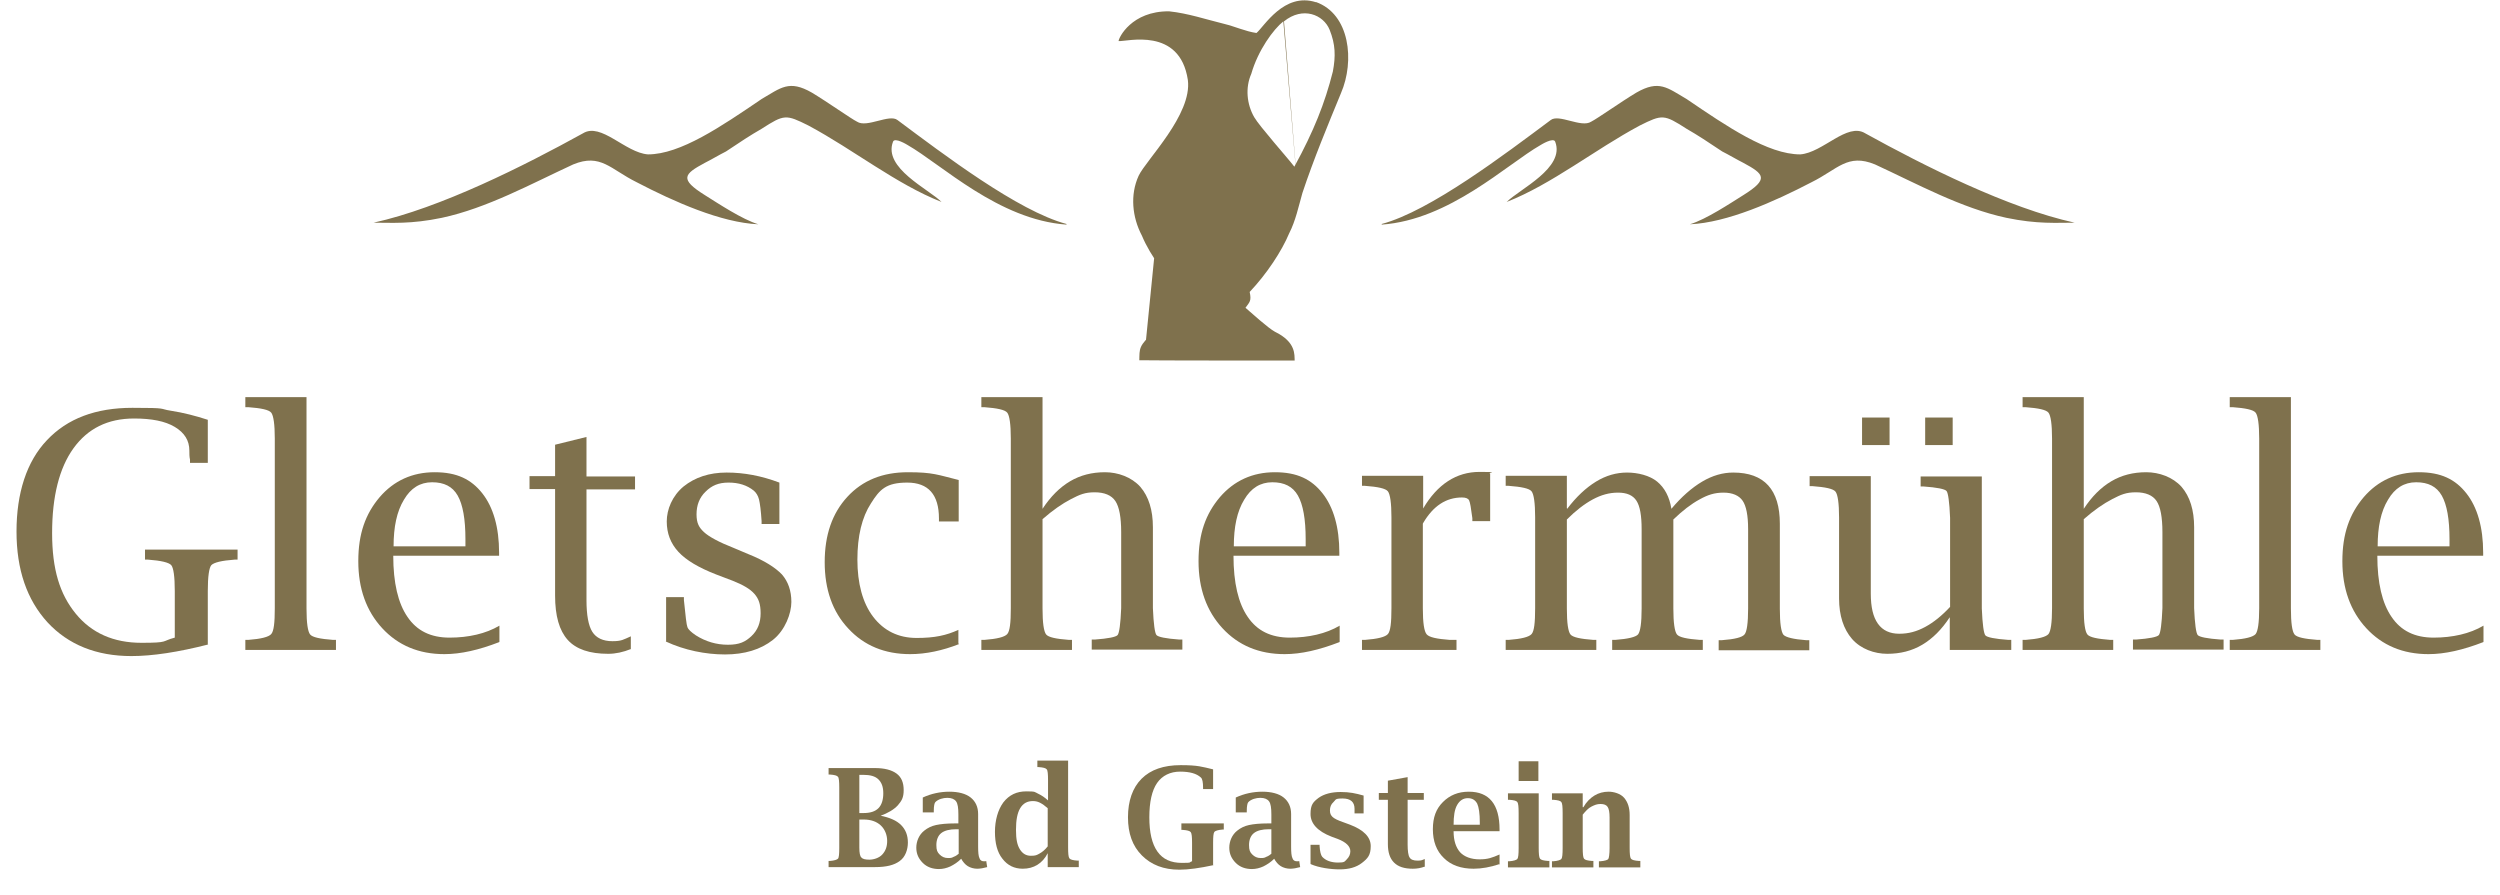
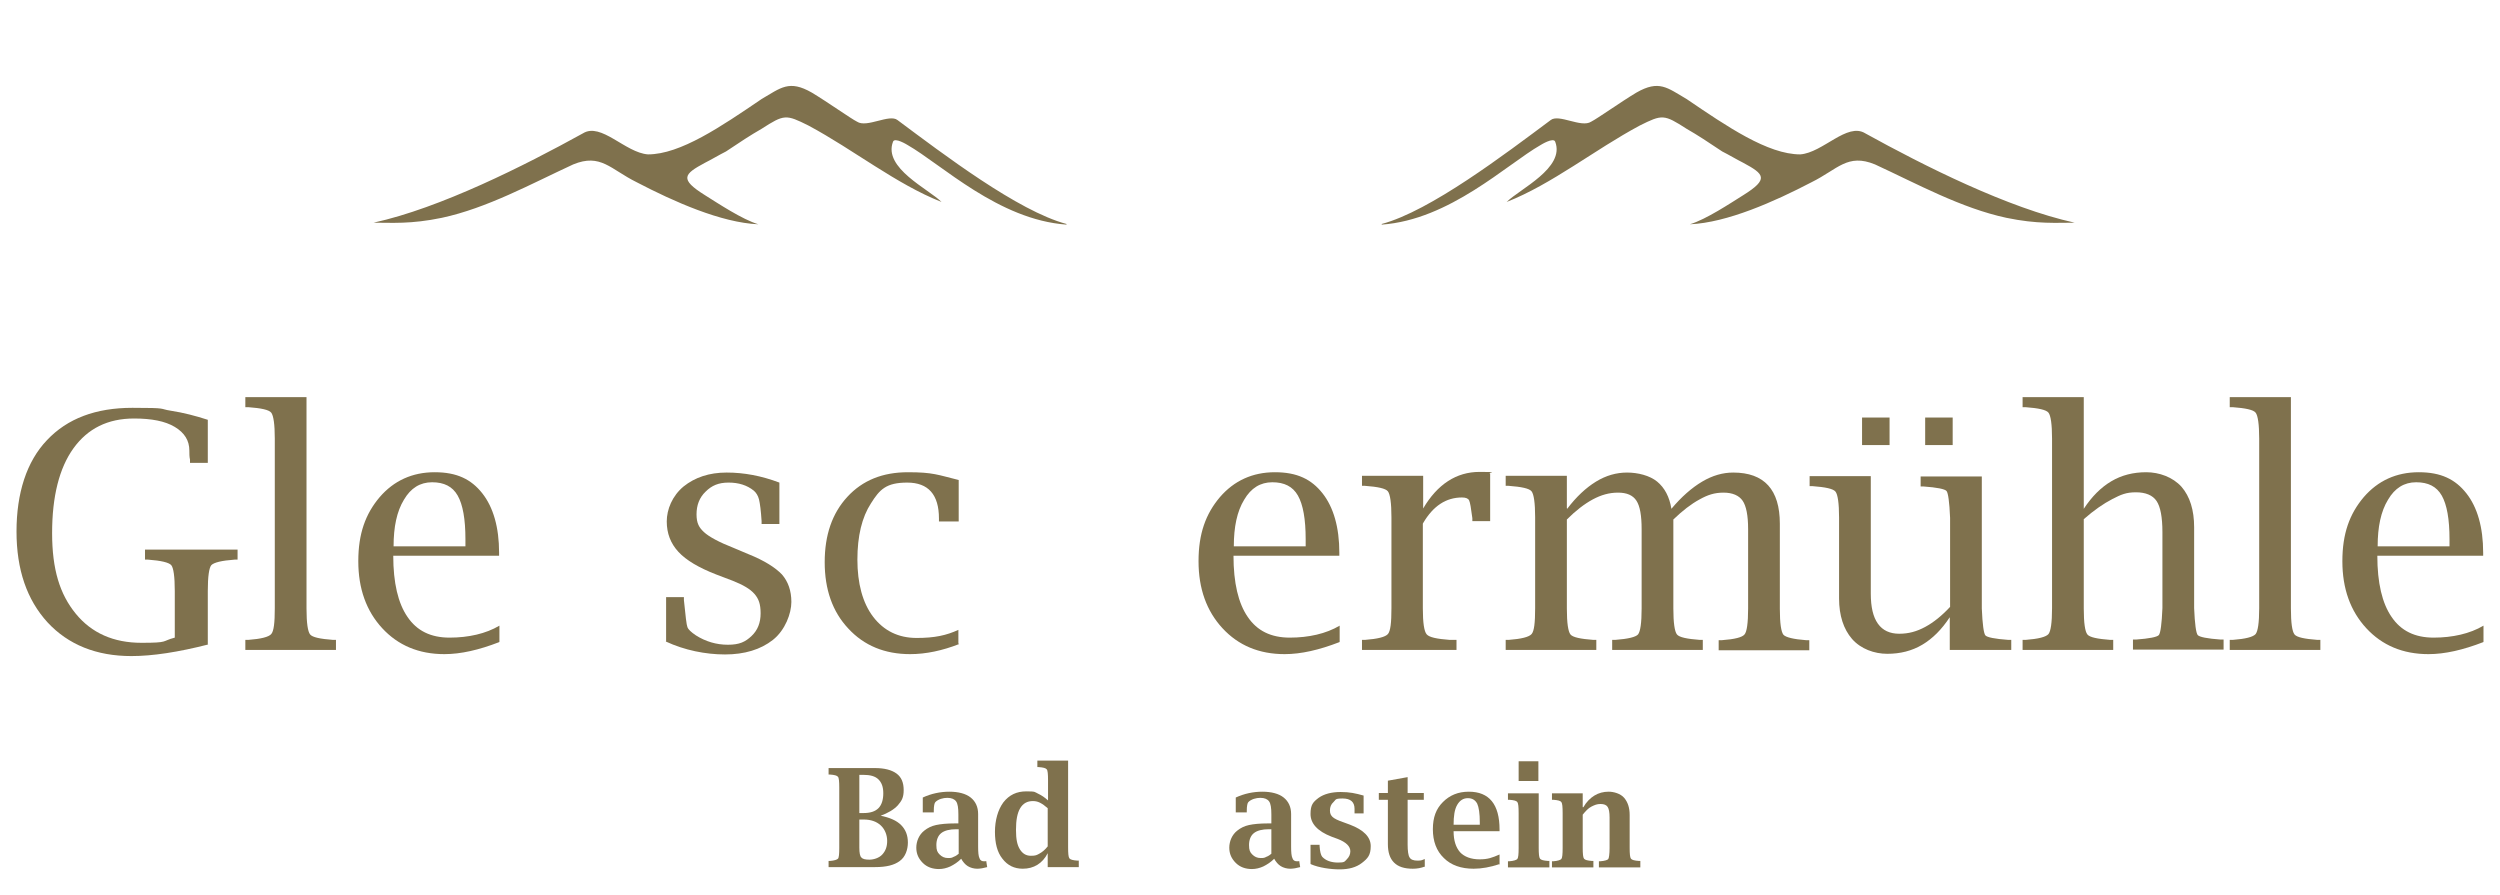
<svg xmlns="http://www.w3.org/2000/svg" id="Ebene_1" version="1.1" viewBox="0 0 772.4 276.6">
  <defs>
    <style>
      .st0 {
        fill-rule: evenodd;
      }

      .st0, .st1 {
        fill: #7f714d;
      }
    </style>
  </defs>
-   <path class="st1" d="M406.5.6c10.6,3.7,12.1,18.3,7.8,28.2-4.2,10.2-8.4,20.3-11.9,30.8-1.2,4.2-2.1,8.6-4.1,12.5-2.3,5.5-6.9,12.5-12.2,18.1.6,2.8,0,3.1-1.3,4.9,1.9,1.6,6.9,6.2,9.1,7.4,6.6,3.2,6,7.2,6.1,8.9-3.8,0-44.4,0-48-.1.1-3.5-.3-4.5,4.6-8.7,3.7-1.9,7.2-4.4,9.9-7.6-1.3-.6-2-2.3-1.6-4.3-4.5-5.6-9.3-11.2-12.1-17.9-3-5.7-3.7-12.6-1-18.5,2.3-4.9,16.6-18.9,15.2-29.6-2.5-16.5-18.9-11.8-21.4-12,0-1,4-9.3,15.6-9.2,5.8.6,11.4,2.5,17.1,3.9,3.3.8,6.5,2.3,9.9,2.8,2.3-1.9,8.5-12.7,18.4-9.5ZM400.9,58.5,396.5,6.6c-3.1,2.5-7.8,8.9-9.9,16.2-1.9,4.3-1.4,9.4.9,13.4,1.6,2.8,10.6,12.9,12.4,15.3,6-11,9.4-19.5,11.9-29.4.9-4.8.8-8.4-1-12.9-1.9-4.7-8.3-7.3-14.1-2.6ZM360,45.5,375.9,93.2,361,102.4,396.1,106,353.6,109.7" />
  <path class="st0" d="M329.5,69.2c-15-4-38.1-21.6-52.2-32.1-2.5-2-9.5,2.5-12.5.5-2-1-9-6-14-9-7-4-9.5-1.5-15.5,2-12.5,8.5-25.1,17.1-35.1,17.1-7-.5-14.5-10-20.1-6.5-18.1,10-44.1,23.1-64.7,27.6,5.5,0,11.5.5,21.1-1.5,14-3,27.6-10.5,40.6-16.5,8.5-3.5,11.5,1.5,19.6,5.5,11.5,6,26.1,12.5,37.6,13-5-1.5-12.5-6.5-16.5-9-8-5-6.5-6.5,0-10,2-1,4.5-2.5,6.5-3.5,4.5-3,7.5-5,11-7,7-4.5,7.5-4.5,14.5-1,14,7.5,27.1,18.1,41.1,23.6-4-4-18.1-10.5-15-18.6.5-1.5,4.5,1,4.5,1,10.5,6,28.1,23.1,49.1,24.6" />
  <path class="st0" d="M426.9,69.2c15-4,38.1-21.6,52.2-32.1,2.5-2,9.5,2.5,12.5.5,2-1,9-6,14-9,7-4,9.5-1.5,15.5,2,12.5,8.5,25.1,17.1,35.1,17.1,7-.5,14.5-10,20.1-6.5,18.1,10,44.1,23.1,64.7,27.6-5.5,0-11.5.5-21.1-1.5-14-3-27.6-10.5-40.6-16.5-8.5-3.5-11.5,1.5-19.6,5.5-11.5,6-26.1,12.5-37.6,13,5-1.5,12.5-6.5,16.5-9,8-5,6.5-6.5,0-10-2-1-4.5-2.5-6.5-3.5-4.5-3-7.5-5-11-7-7-4.5-7.5-4.5-14.5-1-14,7.5-27.1,18.1-41.1,23.6,4-4,18.1-10.5,15-18.6-.5-1.5-4.5,1-4.5,1-10.5,6-28.1,23.1-49.1,24.6" />
  <g>
    <path class="st1" d="M64.4,199.1c-9.4,2.4-17.3,3.6-23.8,3.6-10.8,0-19.5-3.5-25.9-10.4-6.4-7-9.6-16.3-9.6-28.1s3.1-21.6,9.4-28.2c6.3-6.7,15.1-10,26.4-10s8,.3,11.9.9c3.9.6,7.7,1.6,11.4,2.8v13.3h-5.5v-1c-.2-.9-.2-1.8-.2-2.8,0-3.1-1.5-5.5-4.5-7.3-3-1.8-7.2-2.6-12.6-2.6-8.1,0-14.3,3.1-18.7,9.2-4.4,6.1-6.6,14.9-6.6,26.2s2.4,18.9,7.3,24.9c4.9,6,11.7,9,20.3,9s6.1-.5,10.3-1.6v-14.4c0-4.5-.4-7.2-1.1-8-.7-.8-3.1-1.4-7.2-1.7h-.9v-3.1h28.6v3.1h-.9c-4.1.3-6.4.9-7.2,1.7-.7.8-1.1,3.5-1.1,8v16.5Z" />
    <path class="st1" d="M94.7,122.8v65.2c0,4.5.4,7.1,1.1,8s3.1,1.4,7.1,1.7h.9v3.1h-28v-3.1h.9c4-.3,6.3-.9,7.1-1.8s1.1-3.5,1.1-8v-52.4c0-4.4-.4-7.1-1.1-8-.7-.9-3.1-1.4-7.1-1.7h-.9v-3.1h18.9Z" />
    <path class="st1" d="M154.2,198.4c-6.2,2.4-11.8,3.7-16.9,3.7-7.9,0-14.3-2.7-19.2-8-4.9-5.3-7.4-12.2-7.4-20.7s2.2-14.6,6.6-19.8c4.4-5.1,10.1-7.7,17-7.7s11.3,2.2,14.7,6.5c3.4,4.3,5.2,10.5,5.2,18.4v.9h-32.7c0,8.4,1.5,14.7,4.4,18.9,2.9,4.3,7.2,6.4,13,6.4s11.2-1.2,15.4-3.7v5ZM121.6,168.8h22.2v-2.2c0-6.2-.8-10.7-2.4-13.5-1.6-2.8-4.2-4.1-7.9-4.1s-6.6,1.8-8.7,5.4c-2.2,3.6-3.2,8.4-3.2,14.4Z" />
-     <path class="st1" d="M195,200.5c-2.5,1-4.8,1.5-7.1,1.5-5.7,0-9.9-1.4-12.5-4.3-2.6-2.9-3.9-7.4-3.9-13.7v-32.9h-7.9v-4h7.9v-9.7l9.7-2.4v12.2h15v4h-15v34.2c0,4.6.6,7.9,1.8,9.8,1.2,1.9,3.3,2.9,6.2,2.9s3.4-.5,5.7-1.5v4Z" />
    <path class="st1" d="M205.8,198.1v-13.6h5.5v.9c.5,4.9.8,7.7,1.1,8.4.2.6,1.1,1.5,2.6,2.5,3,1.9,6.3,2.9,9.9,2.9s5.4-.9,7.3-2.7c1.9-1.8,2.8-4.1,2.8-7s-.6-4.5-1.9-6c-1.3-1.5-3.5-2.8-6.8-4.1l-5-1.9c-5.4-2.1-9.3-4.4-11.7-7-2.4-2.6-3.6-5.7-3.6-9.4s1.7-7.9,5.2-10.8c3.5-2.8,7.9-4.3,13.3-4.3s10.7,1,16.3,3.1v12.8h-5.5v-.9c-.2-3.2-.5-5.5-.8-6.7-.3-1.2-.9-2.1-1.6-2.7-2.1-1.7-4.7-2.5-7.8-2.5s-5.2.9-7.1,2.8c-1.9,1.8-2.8,4.2-2.8,7s.8,4.1,2.3,5.5c1.5,1.4,4.6,3.1,9.2,4.9l4.5,1.9c5,2,8.4,4.2,10.4,6.3,1.9,2.2,2.9,5,2.9,8.5s-1.9,8.7-5.7,11.7-8.8,4.5-14.8,4.5-12.5-1.3-18.3-4Z" />
    <path class="st1" d="M296.3,199c-5.1,2-10.2,3.1-15.1,3.1-7.8,0-14.2-2.6-19.1-7.9-4.9-5.2-7.3-12.1-7.3-20.5s2.3-15.1,7-20.2,10.9-7.6,18.7-7.6,9.2.8,15.7,2.4v12.8h-6.1v-.9c0-7.4-3.3-11.1-9.8-11.1s-8.5,2.1-11.2,6.4c-2.8,4.3-4.2,10.1-4.2,17.4s1.6,13.4,4.9,17.7c3.3,4.3,7.8,6.5,13.4,6.5s9.2-.8,12.9-2.5v4.2Z" />
-     <path class="st1" d="M322.1,157.2c2.5-3.8,5.3-6.6,8.5-8.5,3.2-1.9,6.8-2.8,10.8-2.8s8.2,1.5,10.9,4.5c2.6,3,3.9,7.2,3.9,12.5v25c.2,4.9.6,7.7,1.1,8.3.5.6,2.9,1.1,7.1,1.4h.9v3.1h-28v-3.1h.9c4.2-.3,6.6-.8,7.1-1.4.5-.6.9-3.4,1.1-8.3v-23.5c0-4.6-.6-7.8-1.8-9.6-1.2-1.8-3.4-2.7-6.4-2.7s-4.6.7-7.3,2.1c-2.7,1.4-5.6,3.4-8.8,6.2v27.6c0,4.5.4,7.1,1.1,8s3.1,1.4,7.1,1.7h.9v3.1h-28v-3.1h.9c4-.3,6.3-.9,7.1-1.8s1.1-3.5,1.1-8v-52.4c0-4.4-.4-7.1-1.1-8-.7-.9-3.1-1.4-7.1-1.7h-.9v-3.1h18.9v34.4Z" />
    <path class="st1" d="M413.8,198.4c-6.2,2.4-11.8,3.7-16.9,3.7-7.9,0-14.3-2.7-19.2-8-4.9-5.3-7.4-12.2-7.4-20.7s2.2-14.6,6.6-19.8c4.4-5.1,10.1-7.7,17-7.7s11.3,2.2,14.7,6.5c3.4,4.3,5.2,10.5,5.2,18.4v.9h-32.7c0,8.4,1.5,14.7,4.4,18.9,2.9,4.3,7.2,6.4,13,6.4s11.2-1.2,15.4-3.7v5ZM381.2,168.8h22.2v-2.2c0-6.2-.8-10.7-2.4-13.5-1.6-2.8-4.2-4.1-7.9-4.1s-6.6,1.8-8.7,5.4c-2.2,3.6-3.2,8.4-3.2,14.4Z" />
    <path class="st1" d="M439.6,161.8v26.2c0,4.4.4,7.1,1.2,8,.8.9,3.1,1.4,7.1,1.7h2.1v3.1h-29.2v-3.1h.9c4-.3,6.3-.9,7.1-1.8s1.1-3.5,1.1-8v-28.1c0-4.4-.4-7.1-1.1-8-.7-.9-3.1-1.4-7.1-1.7h-.9v-3.1h18.9v10.1c4.4-7.5,10.3-11.3,17.4-11.3s2.1.2,3.3.5v14.7h-5.5v-.9c-.4-3.1-.7-4.9-1-5.5-.3-.6-1-.9-2.2-.9-4.9,0-8.9,2.6-12,7.9Z" />
    <path class="st1" d="M484.2,157.2c2.8-3.7,5.8-6.5,8.9-8.4,3.1-1.9,6.3-2.8,9.6-2.8s7,.9,9.3,2.8c2.3,1.9,3.8,4.7,4.4,8.4,3.1-3.7,6.3-6.5,9.5-8.4,3.2-1.9,6.4-2.8,9.6-2.8,9.6,0,14.4,5.3,14.4,15.8v26.3c0,4.5.4,7.1,1.1,8,.7.8,3.1,1.4,7.1,1.7h.9v3.1h-28v-3.1h.9c4.1-.3,6.4-.9,7.1-1.8.7-.8,1.1-3.5,1.1-8v-24.5c0-4.3-.6-7.2-1.7-8.8-1.1-1.6-3.1-2.5-5.9-2.5s-4.9.7-7.4,2.1c-2.6,1.4-5.3,3.5-8.1,6.2v27.5c0,4.4.4,7.1,1.1,8,.7.9,3.1,1.4,7.1,1.7h.9v3.1h-28v-3.1h.9c4.1-.3,6.4-.9,7.1-1.7.7-.9,1.1-3.5,1.1-8v-24.5c0-4.2-.5-7.1-1.6-8.8-1.1-1.7-3-2.5-5.7-2.5s-5.2.7-7.8,2.1c-2.6,1.4-5.3,3.5-8,6.2v27.5c0,4.5.4,7.1,1.1,8s3.1,1.4,7.1,1.7h.9v3.1h-28v-3.1h.9c4-.3,6.3-.9,7.1-1.8s1.1-3.5,1.1-8v-28.1c0-4.4-.4-7.1-1.1-8-.7-.9-3.1-1.4-7.1-1.7h-.9v-3.1h18.9v10Z" />
    <path class="st1" d="M602.4,200.8v-10.1c-2.5,3.8-5.3,6.6-8.5,8.5-3.2,1.9-6.8,2.8-10.8,2.8s-8.2-1.5-10.9-4.6c-2.6-3-4-7.2-4-12.5v-25c0-4.4-.4-7.1-1.1-8-.7-.9-3.1-1.4-7.1-1.7h-.9v-3.1h18.9v36.3c0,4.1.7,7.2,2.2,9.3,1.5,2.1,3.7,3.1,6.6,3.1s5.4-.7,8-2.1c2.6-1.4,5.2-3.5,7.7-6.2v-27.5c-.2-4.9-.6-7.7-1.1-8.3-.5-.6-2.9-1.1-7.1-1.4h-.9v-3.1h18.9v40.8c.2,4.9.6,7.7,1.1,8.3.5.6,2.9,1.1,7.1,1.4h.9v3.1h-18.9ZM575.3,137.5v-8.5h8.5v8.5h-8.5ZM594.8,137.5v-8.5h8.5v8.5h-8.5Z" />
    <path class="st1" d="M643.8,157.2c2.5-3.8,5.3-6.6,8.5-8.5,3.2-1.9,6.8-2.8,10.8-2.8s8.2,1.5,10.9,4.5c2.6,3,3.9,7.2,3.9,12.5v25c.2,4.9.6,7.7,1.1,8.3.5.6,2.9,1.1,7.1,1.4h.9v3.1h-28v-3.1h.9c4.2-.3,6.6-.8,7.1-1.4.5-.6.9-3.4,1.1-8.3v-23.5c0-4.6-.6-7.8-1.8-9.6-1.2-1.8-3.4-2.7-6.4-2.7s-4.6.7-7.3,2.1-5.6,3.4-8.8,6.2v27.6c0,4.5.4,7.1,1.1,8s3.1,1.4,7.1,1.7h.9v3.1h-28v-3.1h.9c4-.3,6.3-.9,7.1-1.8.7-.9,1.1-3.5,1.1-8v-52.4c0-4.4-.4-7.1-1.1-8-.7-.9-3.1-1.4-7.1-1.7h-.9v-3.1h18.9v34.4Z" />
    <path class="st1" d="M707.8,122.8v65.2c0,4.5.4,7.1,1.1,8s3.1,1.4,7.1,1.7h.9v3.1h-28v-3.1h.9c4-.3,6.3-.9,7.1-1.8.7-.9,1.1-3.5,1.1-8v-52.4c0-4.4-.4-7.1-1.1-8-.7-.9-3.1-1.4-7.1-1.7h-.9v-3.1h18.9Z" />
    <path class="st1" d="M767.2,198.4c-6.2,2.4-11.8,3.7-16.9,3.7-7.9,0-14.3-2.7-19.2-8-4.9-5.3-7.4-12.2-7.4-20.7s2.2-14.6,6.6-19.8c4.4-5.1,10.1-7.7,17-7.7s11.3,2.2,14.7,6.5c3.4,4.3,5.2,10.5,5.2,18.4v.9h-32.7c0,8.4,1.5,14.7,4.4,18.9,2.9,4.3,7.2,6.4,13,6.4s11.2-1.2,15.4-3.7v5ZM734.6,168.8h22.2v-2.2c0-6.2-.8-10.7-2.4-13.5s-4.2-4.1-7.9-4.1-6.6,1.8-8.7,5.4c-2.2,3.6-3.2,8.4-3.2,14.4Z" />
  </g>
  <g>
    <path class="st1" d="M272,252c2.9.6,5,1.5,6.4,2.9,1.4,1.4,2.1,3.2,2.1,5.4s-.8,4.5-2.5,5.7c-1.7,1.3-4.2,1.9-7.6,1.9h-14.4v-1.9h.4c1.4-.1,2.2-.4,2.5-.7s.4-1.5.4-3.3v-18.7c0-1.8-.1-3-.4-3.3-.3-.4-1.1-.6-2.5-.7h-.4v-2h14.3c3,0,5.2.6,6.7,1.7,1.5,1.1,2.2,2.8,2.2,5.1s-.6,3.3-1.8,4.7c-1.2,1.3-3,2.4-5.5,3.3ZM265.5,251.2h1.3c2.1,0,3.6-.5,4.6-1.5,1-1,1.5-2.6,1.5-4.6s-.5-3.3-1.5-4.3c-1-1-2.6-1.4-4.6-1.4h-1.3v11.9ZM265.5,253.2v8.7c0,1.6.2,2.6.6,3,.4.5,1.2.7,2.5.7s3-.5,4-1.6c1-1.1,1.5-2.4,1.5-4.2s-.7-3.6-2-4.8c-1.3-1.2-3.1-1.8-5.2-1.8h-1.3Z" />
    <path class="st1" d="M297,265.3c-1.1,1.1-2.2,1.8-3.4,2.4-1.1.5-2.3.8-3.5.8-2,0-3.7-.6-5-1.9-1.3-1.3-2-2.8-2-4.7s.8-4,2.5-5.3c1-.8,2.2-1.4,3.6-1.7,1.4-.3,3.3-.5,5.9-.5h1v-2.8c0-2-.2-3.3-.7-4-.5-.7-1.4-1.1-2.7-1.1s-2.8.4-3.7,1.3c-.3.3-.5,1.2-.5,2.8v.4h-3.4v-4.6c2.6-1.2,5.4-1.8,8.2-1.8s5.1.6,6.6,1.8c1.5,1.2,2.3,2.9,2.3,5.1v10c0,1.8.1,3,.4,3.6.2.7.7,1,1.4,1s.4,0,.7-.1l.3,1.9c-1.1.3-2.1.5-3.1.5s-2.1-.3-2.9-.8c-.8-.5-1.5-1.3-2.1-2.4ZM296.2,263.8v-7.6h-.8c-2,0-3.6.4-4.6,1.2-1,.8-1.5,2.1-1.5,3.7s.3,2.2,1,2.9,1.5,1.1,2.6,1.1,1.2-.1,1.8-.4c.6-.2,1.1-.6,1.6-1Z" />
    <path class="st1" d="M323.7,267.9v-4.3c-.8,1.6-1.9,2.8-3.2,3.6-1.3.8-2.8,1.2-4.5,1.2-2.6,0-4.7-1-6.3-3.1-1.6-2-2.3-4.8-2.3-8.3s.9-6.8,2.6-9.1c1.8-2.3,4.1-3.4,7.1-3.4s2.5.2,3.6.7,2.1,1.2,3.1,2.1v-6.3c0-1.8-.1-3-.4-3.3-.3-.4-1.1-.6-2.5-.7h-.4v-2h9.5v26.8c0,1.9.1,3,.4,3.4.3.4,1.1.6,2.5.7h.4v2h-9.5ZM323.7,249.7c-.8-.7-1.6-1.3-2.4-1.7-.8-.4-1.5-.5-2.2-.5-1.7,0-3,.7-3.9,2.2-.9,1.5-1.3,3.7-1.3,6.7s.4,4.7,1.2,6c.8,1.3,1.9,2,3.4,2s1.8-.2,2.7-.7c.9-.5,1.7-1.2,2.5-2.2v-11.8Z" />
-     <path class="st1" d="M374.9,267.3c-4.2.9-7.7,1.4-10.5,1.4-4.9,0-8.7-1.5-11.6-4.4s-4.3-6.8-4.3-11.8,1.4-9.1,4.2-11.9c2.8-2.8,6.8-4.2,12.1-4.2s6.6.5,10,1.3v6.1h-3.1v-.4c0-1.7-.2-2.8-.7-3.2-1.3-1.2-3.4-1.8-6.4-1.8s-5.5,1.2-7.1,3.5c-1.6,2.3-2.4,5.9-2.4,10.6s.8,8.2,2.5,10.6,4.2,3.5,7.6,3.5,2-.2,3.1-.5v-5.7c0-1.8-.1-2.9-.4-3.3s-1.1-.6-2.5-.7h-.4v-2h13.1v1.9h-.4c-1.4.1-2.2.4-2.5.7-.3.4-.4,1.5-.4,3.3v6.9Z" />
    <path class="st1" d="M393.7,265.3c-1.1,1.1-2.2,1.8-3.4,2.4-1.1.5-2.3.8-3.5.8-2,0-3.7-.6-5-1.9-1.3-1.3-2-2.8-2-4.7s.8-4,2.5-5.3c1-.8,2.2-1.4,3.6-1.7,1.4-.3,3.3-.5,5.9-.5h1v-2.8c0-2-.2-3.3-.7-4-.5-.7-1.4-1.1-2.7-1.1s-2.8.4-3.7,1.3c-.3.3-.5,1.2-.5,2.8v.4h-3.4v-4.6c2.6-1.2,5.4-1.8,8.2-1.8s5.1.6,6.6,1.8c1.5,1.2,2.3,2.9,2.3,5.1v10c0,1.8.1,3,.4,3.6.2.7.7,1,1.4,1s.4,0,.7-.1l.3,1.9c-1.1.3-2.1.5-3.1.5s-2.1-.3-2.9-.8c-.8-.5-1.5-1.3-2.1-2.4ZM392.8,263.8v-7.6h-.8c-2,0-3.6.4-4.6,1.2-1,.8-1.5,2.1-1.5,3.7s.3,2.2,1,2.9,1.5,1.1,2.6,1.1,1.2-.1,1.8-.4c.6-.2,1.1-.6,1.6-1Z" />
    <path class="st1" d="M404.9,266.9v-5.9h2.8v.4c.1,1.7.4,2.8.8,3.3,1.1,1.2,2.8,1.8,4.9,1.8s2-.3,2.7-1c.7-.7,1.1-1.5,1.1-2.5,0-1.5-1.3-2.8-3.9-3.8l-1.9-.7c-4.4-1.7-6.5-4.1-6.5-7s.8-3.7,2.5-5c1.7-1.2,4-1.8,6.8-1.8s4.6.4,7.1,1.1v5.5h-2.8v-.4s0-1,0-1c0-2.1-1.2-3.2-3.7-3.2s-2,.4-2.8,1.1c-.8.7-1.1,1.6-1.1,2.6s.3,1.5.8,2,1.7,1.1,3.5,1.7l1.9.7c4.2,1.6,6.4,3.8,6.4,6.6s-.9,3.8-2.7,5.2-4.1,2-6.9,2-6.4-.5-8.9-1.6Z" />
    <path class="st1" d="M440.3,267.7c-1.3.5-2.5.7-3.8.7-2.6,0-4.5-.6-5.8-1.9-1.3-1.3-1.9-3.2-1.9-5.7v-13.7h-2.8v-2.1h2.8v-3.8l6.1-1.1v4.9h5v2.1h-5v13.8c0,2,.2,3.4.6,4,.4.7,1.2,1,2.5,1s1.4-.2,2.2-.5v2.2Z" />
    <path class="st1" d="M463.2,267c-2.7.9-5.4,1.4-7.9,1.4-3.9,0-7-1.1-9.2-3.3-2.3-2.2-3.4-5.2-3.4-8.9s1-6.3,3.1-8.4,4.7-3.2,8-3.2c6.3,0,9.5,3.9,9.5,11.7v.5h-14.2c0,2.9.7,5,2,6.5,1.3,1.4,3.4,2.2,6,2.2s3.9-.5,6.2-1.5v3.2ZM449.1,254.8h8.1v-.7c0-2.8-.3-4.7-.8-5.8-.6-1.1-1.5-1.7-2.9-1.7s-2.5.7-3.3,2.1-1.1,3.4-1.1,6.2Z" />
    <path class="st1" d="M475.4,245.1v16.8c0,1.9.1,3,.4,3.4s1.1.6,2.5.7h.4v2h-12.8v-1.9h.4c1.4-.1,2.2-.4,2.5-.7.3-.4.4-1.5.4-3.4v-10.8c0-1.9-.1-3-.4-3.4-.3-.4-1.1-.6-2.5-.7h-.4v-2h9.5ZM469.2,241.3v-6.1h6.1v6.1h-6.1Z" />
    <path class="st1" d="M489.2,249.4c.9-1.6,2.1-2.8,3.4-3.6,1.3-.8,2.8-1.2,4.4-1.2s3.7.6,4.8,1.9c1.1,1.3,1.7,3,1.7,5.3v10.1c0,1.9.1,3,.4,3.4.3.4,1.1.6,2.5.7h.4v2h-12.8v-1.9h.4c1.4-.1,2.3-.4,2.5-.7s.4-1.5.4-3.4v-9.4c0-1.6-.2-2.7-.6-3.3-.4-.6-1.1-.9-2.2-.9s-1.8.3-2.8.8-1.8,1.4-2.7,2.5v10.2c0,1.9.1,3,.4,3.4s1.1.6,2.5.7h.4v2h-12.8v-1.9h.4c1.4-.1,2.2-.4,2.5-.7.3-.4.4-1.5.4-3.4v-10.8c0-1.9-.1-3-.4-3.4-.3-.4-1.1-.6-2.5-.7h-.4v-2h9.5v4.3Z" />
  </g>
</svg>